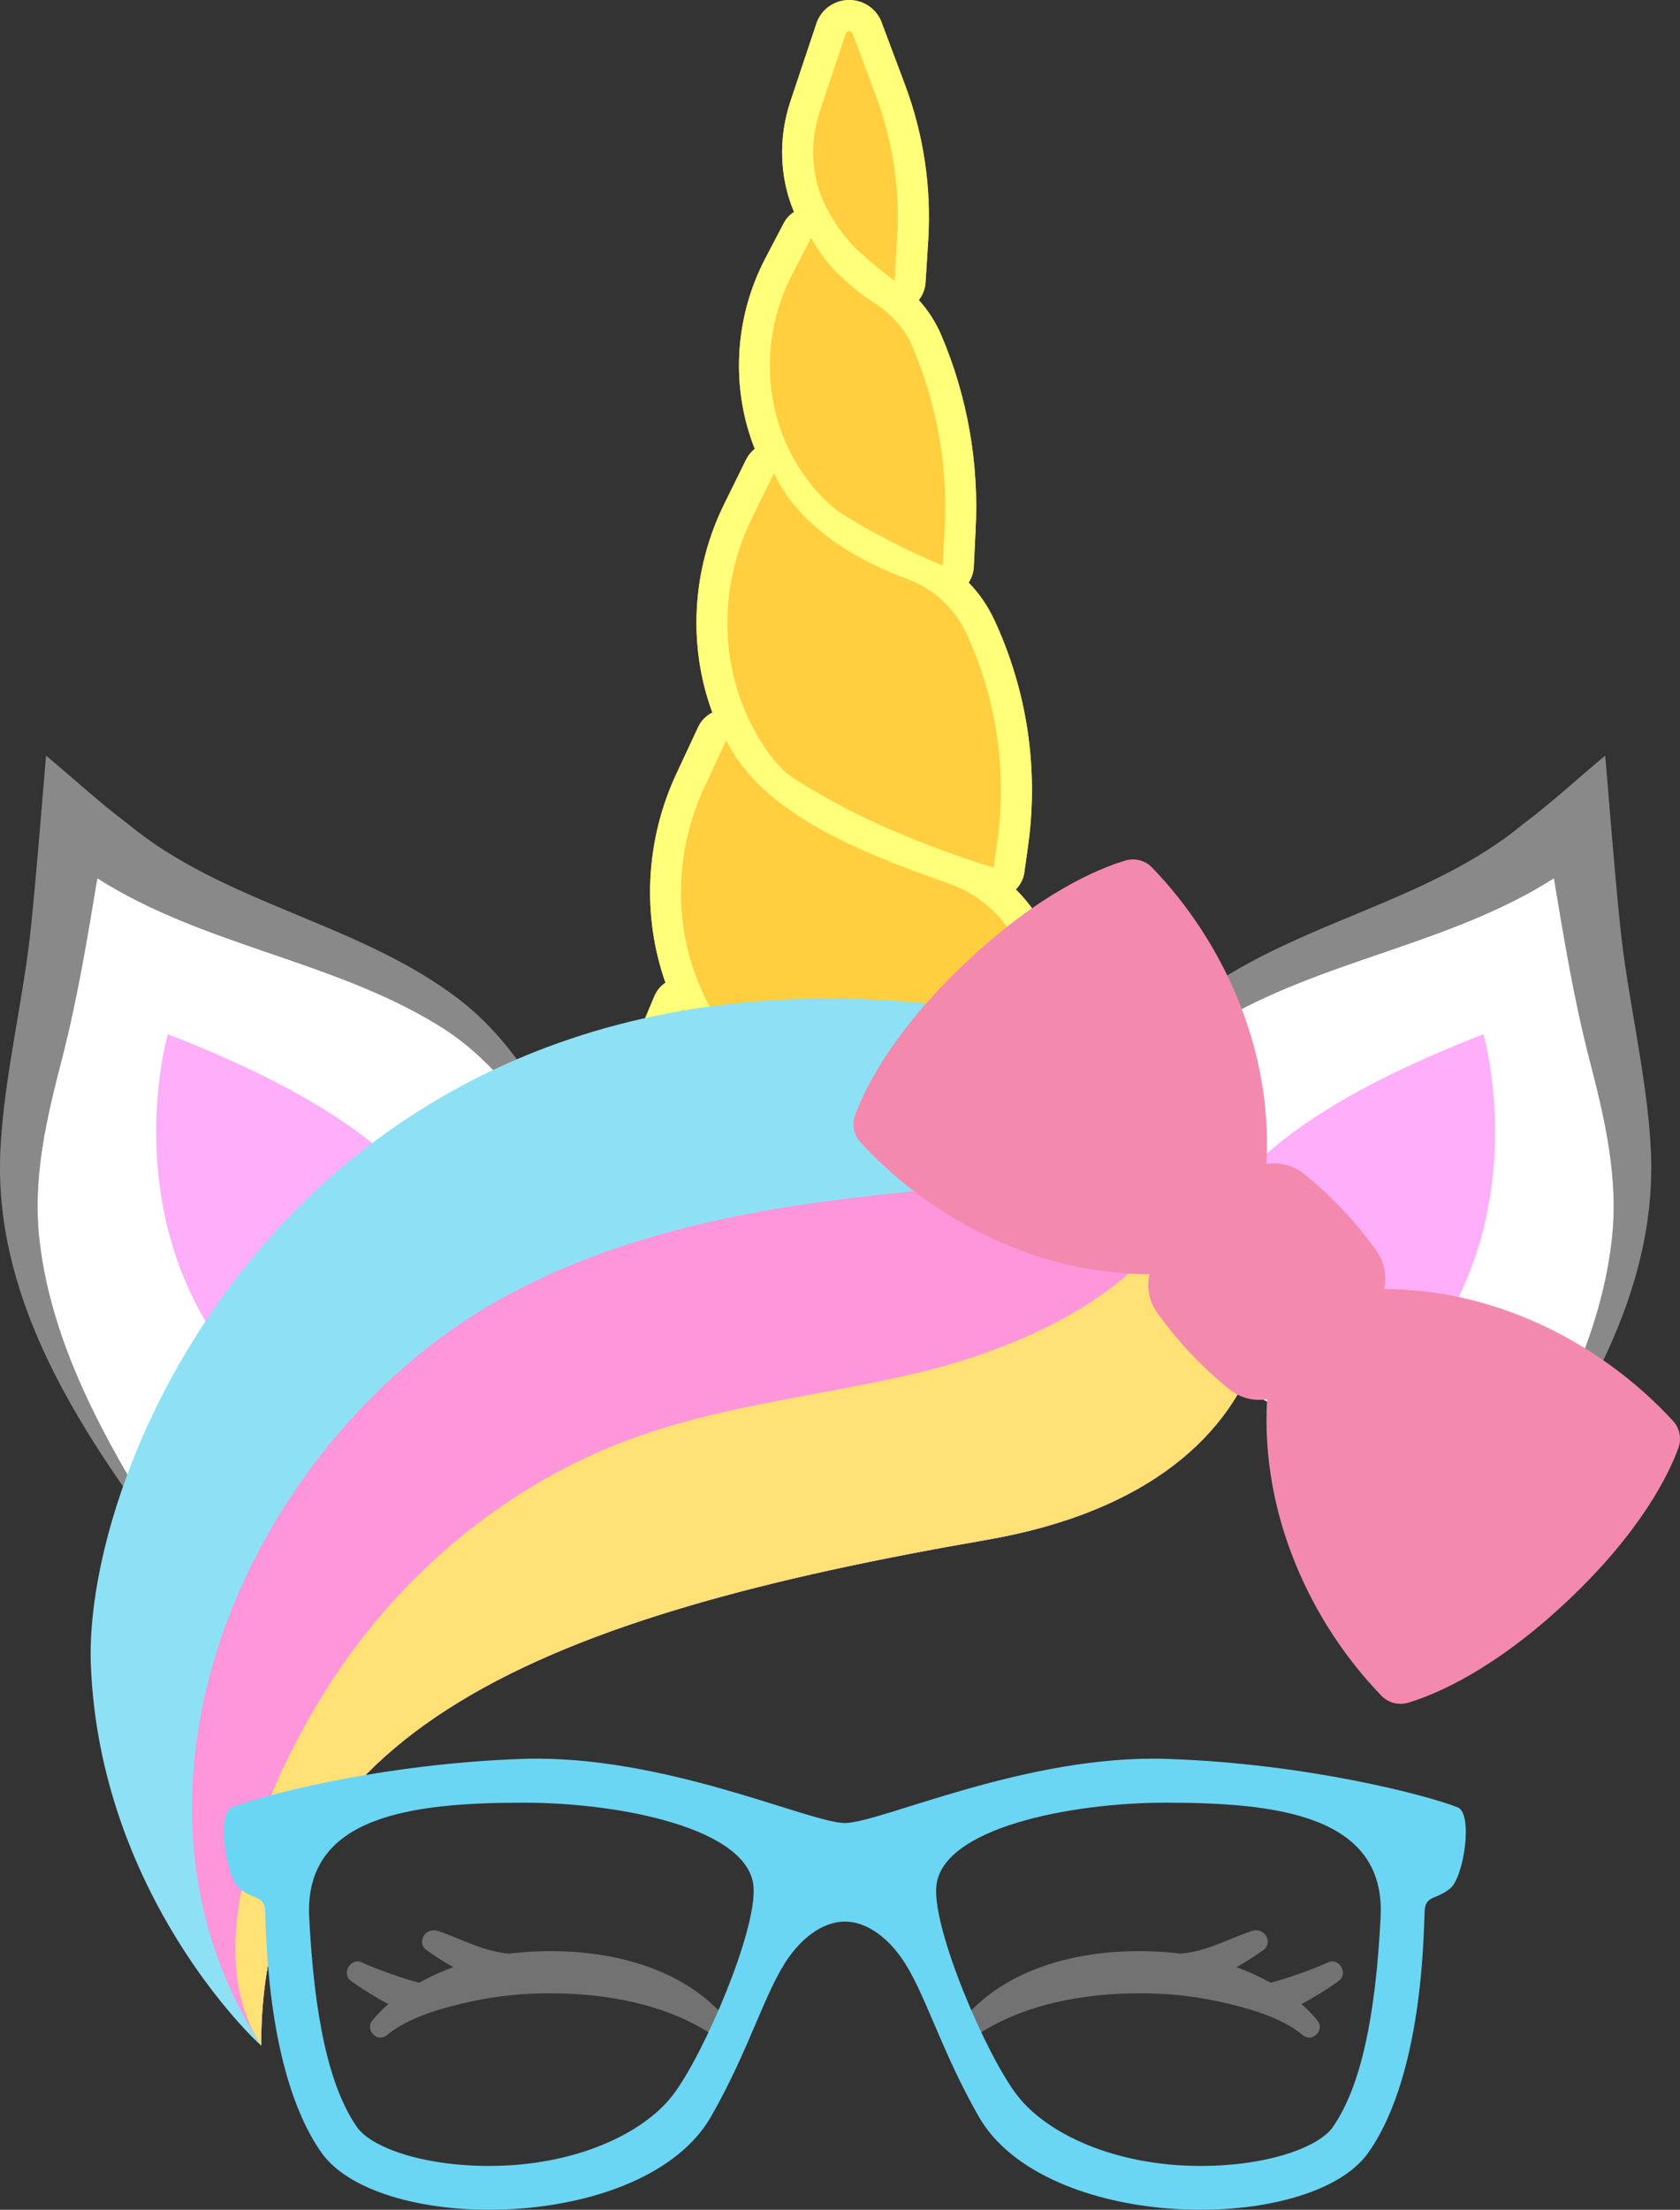
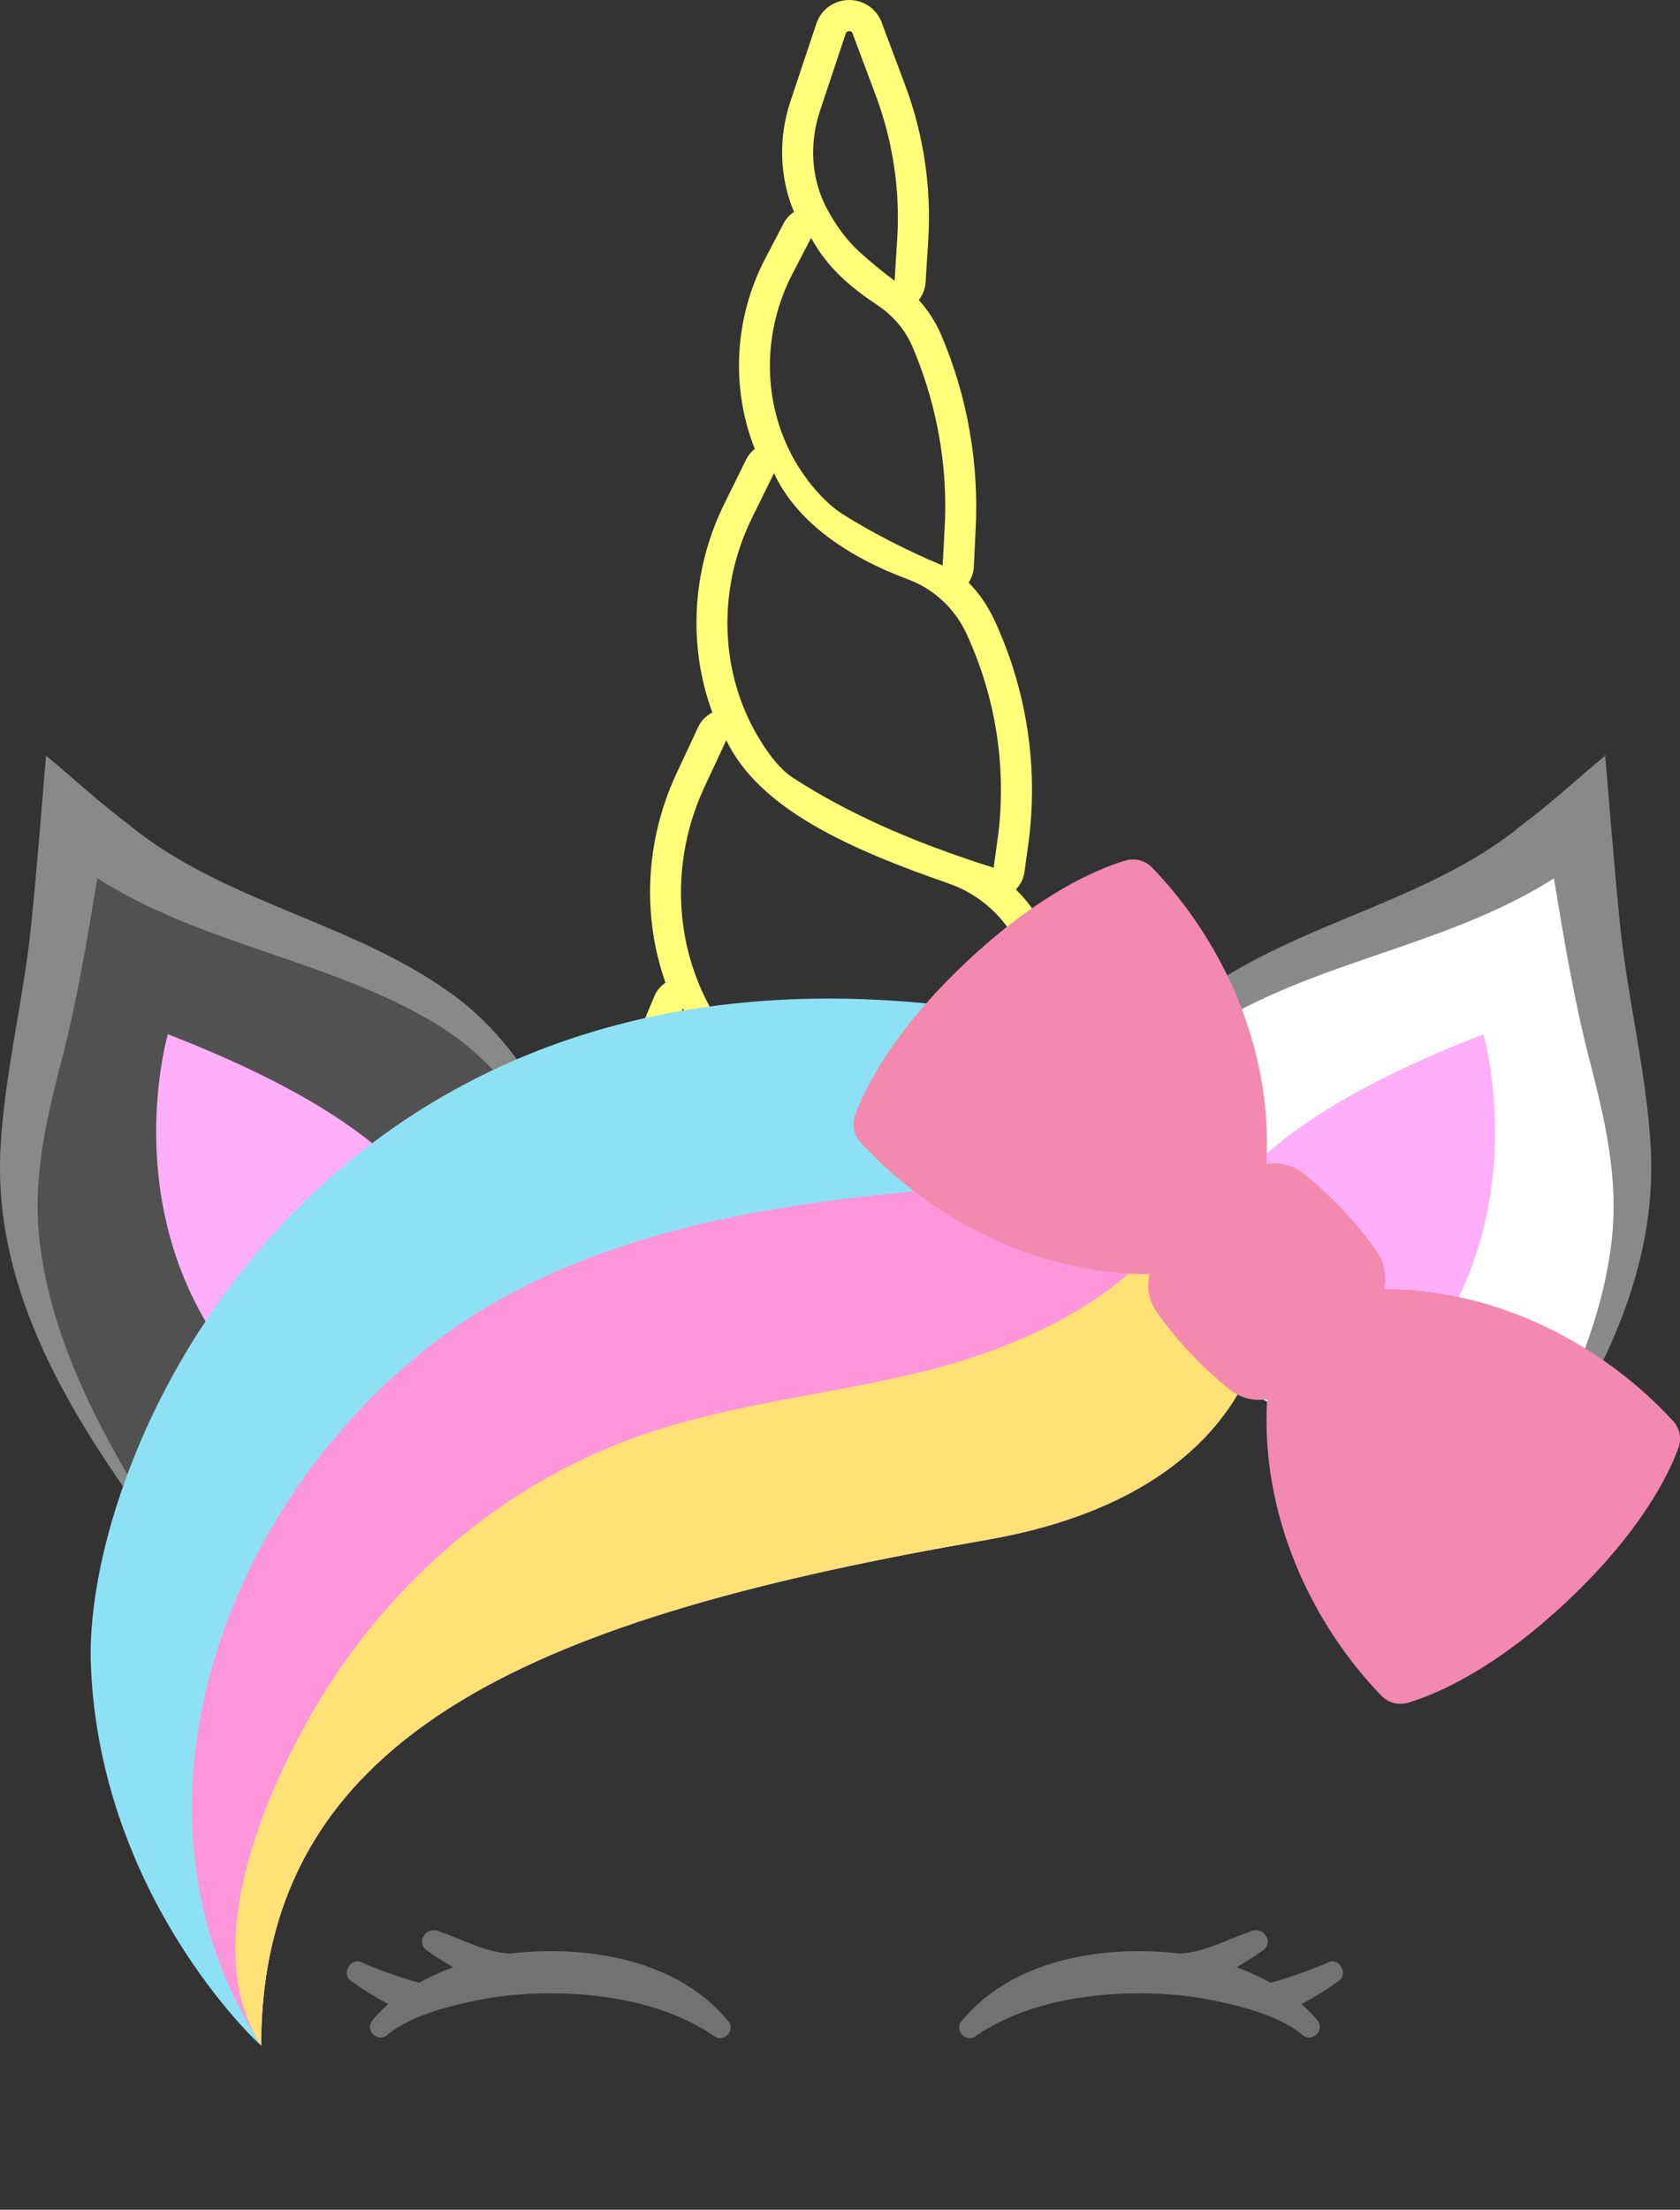
<svg xmlns="http://www.w3.org/2000/svg" xmlns:ns1="http://sodipodi.sourceforge.net/DTD/sodipodi-0.dtd" xmlns:ns2="http://www.inkscape.org/namespaces/inkscape" version="1.1" id="Layer_1" x="0px" y="0px" viewBox="0 0 238.334 313.329" enable-background="new 0 0 595.28 841.89" xml:space="preserve" ns1:docname="licone.svg" width="238.334" height="313.329" ns2:version="0.92.5 (2060ec1f9f, 2020-04-08)">
  <rect x="0" y="0" width="238.334" height="313.329" fill="#333333" stroke="none" />
  <defs id="defs3877" />
  <ns1:namedview pagecolor="#ffffff" bordercolor="#666666" borderopacity="1" objecttolerance="10" gridtolerance="10" guidetolerance="10" ns2:pageopacity="0" ns2:pageshadow="2" ns2:window-width="1920" ns2:window-height="1016" id="namedview3875" showgrid="false" ns2:zoom="0.98112578" ns2:cx="119.16747" ns2:cy="156.66353" ns2:window-x="0" ns2:window-y="27" ns2:window-maximized="1" ns2:current-layer="Layer_1" />
  <g id="g3872" transform="translate(-178.473,-264.28)">
    <g id="g3820">
-       <path d="m 338.31,462.545 c -0.752,2.162 -2.162,3.948 -3.972,5.217 -1.787,1.269 -3.949,1.974 -6.228,1.974 h -24.208 c -16.333,0 -38.472,-2.82 -41.739,-27.286 -0.987,-7.568 0.164,-15.605 3.407,-23.267 l 5.736,-13.655 c 0.328,-0.799 0.893,-1.457 1.574,-1.904 -3.314,-9.377 -2.891,-20.071 1.503,-29.542 l 3.126,-6.698 c 0.423,-0.917 1.152,-1.645 2.022,-2.068 -3.479,-9.401 -2.962,-20.212 1.714,-29.636 l 3.079,-6.252 c 0.306,-0.611 0.729,-1.105 1.222,-1.504 -3.36,-8.461 -2.985,-18.355 1.434,-26.886 l 2.655,-5.077 c 0.352,-0.682 0.87,-1.246 1.48,-1.621 -2.045,-4.842 -2.256,-10.435 -0.516,-15.676 l 3.595,-10.764 c 0.588,-2.139 2.514,-3.619 4.747,-3.619 2.209,0 4.09,1.434 4.723,3.502 l 3.15,8.39 c 2.68,7.121 3.806,14.595 3.337,22.209 l -0.376,5.97 c -0.07,0.916 -0.399,1.786 -0.963,2.468 1.339,1.48 2.396,3.126 3.172,4.935 3.738,8.719 5.406,18.308 4.889,27.733 l -0.258,5.241 c -0.047,0.776 -0.305,1.528 -0.729,2.162 1.504,1.528 2.727,3.314 3.666,5.335 4.63,9.988 6.299,21.058 4.77,31.963 l -0.516,3.714 c -0.118,0.963 -0.565,1.833 -1.222,2.491 1.974,1.951 3.619,4.324 4.723,6.933 4.7,10.952 6.346,22.961 4.747,34.783 l -0.328,2.562 c -0.118,0.846 -0.448,1.621 -0.964,2.233 1.81,1.575 3.36,3.479 4.512,5.594 l 1.693,3.079 c 2.847,5.193 3.341,11.397 1.343,16.967 z" id="path3816" ns2:connector-curvature="0" style="fill:#ffcf40" />
      <path d="m 336.97,445.577 -1.693,-3.079 c -1.152,-2.115 -2.703,-4.019 -4.512,-5.594 0.516,-0.611 0.846,-1.386 0.964,-2.233 l 0.328,-2.562 c 1.599,-11.822 -0.047,-23.831 -4.747,-34.783 -1.104,-2.609 -2.75,-4.983 -4.723,-6.933 0.658,-0.658 1.104,-1.528 1.222,-2.491 l 0.516,-3.714 c 1.529,-10.905 -0.14,-21.974 -4.77,-31.963 -0.94,-2.021 -2.162,-3.807 -3.666,-5.335 0.423,-0.635 0.682,-1.387 0.729,-2.162 l 0.258,-5.241 c 0.518,-9.424 -1.151,-19.013 -4.889,-27.733 -0.776,-1.809 -1.833,-3.455 -3.172,-4.935 0.563,-0.682 0.893,-1.551 0.963,-2.468 l 0.376,-5.97 c 0.469,-7.615 -0.658,-15.088 -3.337,-22.209 l -3.15,-8.39 c -0.633,-2.068 -2.514,-3.502 -4.723,-3.502 -2.233,0 -4.16,1.481 -4.747,3.619 l -3.595,10.764 c -1.74,5.241 -1.529,10.834 0.516,15.676 -0.611,0.376 -1.128,0.94 -1.48,1.621 l -2.655,5.077 c -4.419,8.531 -4.795,18.426 -1.434,26.886 -0.493,0.399 -0.916,0.893 -1.222,1.504 l -3.079,6.252 c -4.676,9.424 -5.194,20.235 -1.714,29.636 -0.87,0.423 -1.599,1.152 -2.022,2.068 l -3.126,6.698 c -4.394,9.471 -4.817,20.165 -1.503,29.542 -0.682,0.446 -1.246,1.105 -1.574,1.904 l -5.736,13.655 c -3.243,7.662 -4.394,15.699 -3.407,23.267 3.267,24.465 25.406,27.286 41.739,27.286 h 24.208 c 2.279,0 4.441,-0.705 6.228,-1.974 1.81,-1.269 3.22,-3.055 3.972,-5.217 1.995,-5.569 1.501,-11.773 -1.343,-16.967 z m -42.186,-165.525 3.642,-10.928 c 0.118,-0.588 0.941,-0.588 1.034,0 l 3.22,8.602 c 2.444,6.487 3.502,13.443 3.079,20.376 l -0.375,5.993 c -1.834,-1.363 -3.502,-2.75 -5.077,-4.183 -1.646,-1.504 -3.29,-3.69 -4.559,-6.11 -2.233,-4.232 -2.469,-9.214 -0.964,-13.75 z m -3.878,23.032 2.633,-5.076 c 2.396,4.371 5.687,7.051 9.447,9.565 2.186,1.457 3.926,3.502 4.96,5.922 3.032,7.145 4.629,14.83 4.629,22.586 0,1.057 -0.023,2.115 -0.094,3.173 l -0.281,5.217 c -5.429,-2.28 -10.13,-4.747 -14.266,-7.333 -1.198,-0.775 -2.467,-1.927 -3.689,-3.314 -7.429,-8.46 -8.533,-20.775 -3.339,-30.74 z m -5.711,34.548 3.079,-6.251 c 3.243,6.909 10.388,11.845 19.06,15.065 3.644,1.363 6.581,4.113 8.226,7.638 3.244,6.98 4.913,14.571 4.913,22.186 0,2.444 -0.165,4.888 -0.518,7.309 l -0.518,3.737 c -11.962,-3.737 -21.222,-8.038 -28.555,-12.809 -1.41,-0.917 -2.867,-2.609 -4.23,-4.724 -6.205,-9.613 -6.533,-21.881 -1.457,-32.151 z m -6.816,38.308 3.126,-6.698 c 4.723,9.753 17.391,15.394 31.61,20.329 4.559,1.598 8.25,5.053 10.154,9.495 3.29,7.708 4.982,15.981 4.982,24.301 0,2.703 -0.164,5.429 -0.539,8.155 l -0.353,2.585 c -18.589,-4.959 -31.468,-11.046 -40.799,-18.096 -1.41,-1.081 -2.844,-2.538 -4.23,-4.254 -8.11,-10.082 -9.403,-24.066 -3.951,-35.817 z m 55.795,85.124 c -0.917,2.562 -3.361,4.278 -6.064,4.278 h -24.184 c -22.421,0 -35.065,-6.158 -37.369,-23.455 -0.963,-7.145 0.282,-14.384 3.079,-21.011 l 5.734,-13.631 c 3.973,13.231 22.093,22.656 46.299,29.613 4.16,1.198 7.662,3.972 9.753,7.755 l 1.669,3.079 c 2.258,4.113 2.657,8.978 1.083,13.372 z" id="path3818" ns2:connector-curvature="0" style="fill:#ffff79" />
    </g>
    <g id="g3850">
      <g id="g3834">
        <g id="g3830">
          <path d="m 264.727,445.425 -64.423,35.725 c -11.575,-15.748 -22.8,-33.586 -21.765,-53.953 0.549,-10.579 3.285,-21.151 4.357,-31.712 0.813,-8.009 1.436,-16.025 2.112,-24.05 3.843,3.181 7.589,6.671 11.576,9.646 13.404,11.112 31.807,13.869 45.83,24.031 3.467,2.456 6.468,5.521 9.023,8.906 2.577,3.413 4.713,7.146 6.528,11.013 2.014,4.29 3.678,8.778 5.009,13.321 0.685,2.332 1.274,4.691 1.753,7.073 z" id="path3822" ns2:connector-curvature="0" style="fill:#515151" />
          <g id="g3828">
            <path d="m 264.727,445.425 -0.585,0.322 c -3.918,-13.457 -11.298,-28.773 -23.671,-36.199 -15.022,-9.163 -33.27,-11.22 -48.19,-20.738 -1.414,8.501 -2.813,17.04 -4.961,25.391 -2.25,8.706 -4.298,17.151 -3.21,26.226 1.757,14.636 9.216,27.993 16.896,40.326 l -0.701,0.397 c -11.575,-15.748 -22.8,-33.586 -21.765,-53.953 0.549,-10.579 3.285,-21.151 4.357,-31.712 0.813,-8.009 1.436,-16.025 2.112,-24.05 3.843,3.181 7.589,6.671 11.576,9.646 13.404,11.112 31.807,13.869 45.83,24.031 3.471,2.46 6.469,5.52 9.025,8.904 2.577,3.41 4.711,7.145 6.523,11.019 2.019,4.293 3.677,8.771 5.012,13.324 0.681,2.331 1.272,4.684 1.752,7.066 z" id="path3824" ns2:connector-curvature="0" style="fill:#898989" />
-             <path d="m 264.141,445.748 -63.137,35.006 c -7.68,-12.333 -15.139,-25.689 -16.896,-40.326 -1.088,-9.075 0.96,-17.52 3.21,-26.226 2.148,-8.351 3.547,-16.891 4.961,-25.391 14.921,9.518 33.168,11.575 48.19,20.738 12.375,7.426 19.755,22.742 23.672,36.199 z" id="path3826" ns2:connector-curvature="0" style="fill:#ffffff" />
          </g>
        </g>
        <path d="m 202.286,410.931 c 0,0 -8.491,29.04 12.999,50.556 3.016,3.02 27.909,-11.912 27.196,-17.277 -0.712,-5.364 -2.532,-18.693 -40.195,-33.279 z" id="path3832" ns2:connector-curvature="0" style="fill:#ffaef9" />
      </g>
      <g id="g3848">
        <g id="g3844">
          <path d="m 326.474,445.425 64.423,35.725 c 11.575,-15.748 22.8,-33.586 21.765,-53.953 -0.549,-10.579 -3.285,-21.151 -4.357,-31.712 -0.813,-8.009 -1.436,-16.025 -2.112,-24.05 -3.843,3.181 -7.589,6.671 -11.576,9.646 -13.404,11.112 -31.807,13.869 -45.83,24.031 -3.467,2.456 -6.468,5.521 -9.023,8.906 -2.577,3.413 -4.713,7.146 -6.528,11.013 -2.014,4.29 -3.678,8.778 -5.009,13.321 -0.684,2.332 -1.274,4.691 -1.753,7.073 z" id="path3836" ns2:connector-curvature="0" style="fill:#515151" />
          <g id="g3842">
            <path d="m 326.474,445.425 0.585,0.322 c 3.918,-13.457 11.298,-28.773 23.671,-36.199 15.022,-9.163 33.27,-11.22 48.19,-20.738 1.414,8.501 2.813,17.04 4.961,25.391 2.25,8.706 4.298,17.151 3.21,26.226 -1.757,14.636 -9.216,27.993 -16.896,40.326 l 0.701,0.397 c 11.575,-15.748 22.8,-33.586 21.765,-53.953 -0.549,-10.579 -3.285,-21.151 -4.357,-31.712 -0.813,-8.009 -1.436,-16.025 -2.112,-24.05 -3.843,3.181 -7.589,6.671 -11.576,9.646 -13.404,11.112 -31.807,13.869 -45.83,24.031 -3.471,2.46 -6.469,5.52 -9.025,8.904 -2.577,3.41 -4.711,7.145 -6.523,11.019 -2.019,4.293 -3.677,8.771 -5.012,13.324 -0.68,2.331 -1.271,4.684 -1.752,7.066 z" id="path3838" ns2:connector-curvature="0" style="fill:#898989" />
            <path d="m 327.06,445.748 63.137,35.006 c 7.68,-12.333 15.139,-25.689 16.896,-40.326 1.088,-9.075 -0.96,-17.52 -3.21,-26.226 -2.148,-8.351 -3.547,-16.891 -4.961,-25.391 -14.921,9.518 -33.168,11.575 -48.19,20.738 -12.374,7.426 -19.754,22.742 -23.672,36.199 z" id="path3840" ns2:connector-curvature="0" style="fill:#ffffff" />
          </g>
        </g>
        <path d="m 388.915,410.931 c 0,0 8.491,29.04 -12.999,50.556 -3.016,3.02 -27.909,-11.912 -27.196,-17.277 0.713,-5.364 2.533,-18.693 40.195,-33.279 z" id="path3846" ns2:connector-curvature="0" style="fill:#ffaef9" />
      </g>
    </g>
    <g id="g3856">
      <path d="m 281.736,550.819 c -7.235,-8.834 -20.35,-10.816 -31.049,-9.527 -3.684,-0.333 -6.44,-1.952 -10.049,-3.212 -1.799,-0.628 -3.171,1.629 -1.633,2.735 1.213,0.859 2.472,1.655 3.759,2.397 -1.674,0.617 -3.255,1.333 -4.817,2.196 -1.611,-0.343 -6.675,-2.126 -8.078,-2.847 -1.633,-0.839 -3.039,1.564 -1.572,2.628 1.679,1.199 3.446,2.286 5.267,3.256 -0.838,0.736 -1.623,1.508 -2.319,2.382 -0.987,1.321 0.728,3.063 2.063,2.07 l -0.012,0.016 0.025,-0.025 c 3.141,-2.658 8.208,-3.99 12.137,-4.839 3.593,-0.777 7.275,-1.131 10.95,-1.135 8.084,-0.009 16.897,1.546 23.654,6.243 l 0.002,-0.002 c 1.398,0.621 2.772,-1.216 1.672,-2.336 z" id="path3852" ns2:connector-curvature="0" style="fill:#727272" />
      <path d="m 314.933,550.819 c 7.235,-8.834 20.35,-10.816 31.049,-9.527 3.684,-0.333 6.44,-1.952 10.049,-3.212 1.799,-0.628 3.171,1.629 1.633,2.735 -1.213,0.859 -2.472,1.655 -3.759,2.397 1.674,0.617 3.255,1.333 4.816,2.196 1.611,-0.343 6.675,-2.126 8.078,-2.847 1.633,-0.839 3.039,1.564 1.572,2.628 -1.679,1.199 -3.446,2.286 -5.267,3.256 0.838,0.736 1.623,1.508 2.319,2.382 0.987,1.321 -0.728,3.063 -2.063,2.07 l 0.012,0.016 -0.025,-0.025 c -3.141,-2.658 -8.208,-3.99 -12.137,-4.839 -3.593,-0.777 -7.275,-1.131 -10.95,-1.135 -8.084,-0.009 -16.897,1.546 -23.654,6.243 l -0.002,-0.002 c -1.396,0.621 -2.77,-1.216 -1.671,-2.336 z" id="path3854" ns2:connector-curvature="0" style="fill:#727272" />
    </g>
    <g id="g3866">
      <g id="g3860">
        <path d="m 318.438,482.625 c -62.133,10.754 -102.896,26.494 -102.919,71.691 -0.85,-0.62 -22.794,-21.369 -24.15,-53.768 -1.401,-32.859 37.409,-116.154 144.05,-89.499 5.261,1.332 10.087,4.619 13.993,9.122 l 0.068,-0.069 c 0,0.046 0.024,0.115 0.024,0.184 15.188,17.831 15.464,54.274 -31.066,62.339 z" id="path3858" ns2:connector-curvature="0" style="fill:#8ee1f4" />
      </g>
      <path d="m 318.438,482.625 c -62.133,10.754 -102.896,26.494 -102.919,71.691 -0.16,-0.252 -0.322,-0.505 -0.46,-0.758 -22.656,-36.029 -1.217,-84.261 33.02,-104.275 16.361,-9.536 35.225,-13.35 53.838,-15.441 16.107,-1.815 34.535,-2.321 47.472,-13.649 l 0.024,-0.023 0.068,-0.069 c 0,0.046 0.024,0.115 0.024,0.184 15.187,17.832 15.463,54.275 -31.067,62.34 z" id="path3862" ns2:connector-curvature="0" style="fill:#ff95db" />
      <path d="m 318.428,482.614 c -62.131,10.773 -102.901,26.505 -102.901,71.719 l -0.016,-0.016 c -0.156,-0.249 -0.312,-0.499 -0.452,-0.748 -8.918,-15.155 2.76,-39.523 11.272,-52.152 10.399,-15.404 25.647,-27.643 43.281,-33.692 12.676,-4.366 26.177,-5.691 39.212,-8.825 18.631,-4.475 42.096,-15.887 40.677,-38.604 15.201,17.821 15.466,54.257 -31.073,62.318 z" id="path3864" ns2:connector-curvature="0" style="fill:#ffe176" />
    </g>
-     <path d="m 385.273,520.552 c -4.17,-1.668 -21.291,-6.21 -41.251,-6.875 -19.96,-0.665 -40.66,9.093 -45.687,9.093 -5.027,0 -25.727,-9.758 -45.687,-9.093 -19.96,0.665 -37.082,5.207 -41.251,6.875 -2.218,0.887 -0.887,9.98 1.109,11.533 1.996,1.552 3.229,0.994 3.549,2.768 0.222,1.224 -0.222,22.852 7.984,34.598 8.206,11.763 45.909,11.426 55.33,-5.092 5.5,-9.634 7.647,-17.813 10.983,-22.515 2.395,-3.371 5.34,-5.101 7.984,-5.101 2.644,0 5.589,1.73 7.984,5.101 3.335,4.702 5.482,12.881 10.983,22.515 9.421,16.518 47.124,16.855 55.33,5.092 8.206,-11.746 7.762,-33.374 7.984,-34.598 0.319,-1.774 1.552,-1.215 3.548,-2.768 1.995,-1.553 3.326,-10.646 1.108,-11.533 z M 273.975,561.28 c -4.205,5.544 -13.937,10.113 -26.09,10.113 -9.794,0 -16.847,-2.759 -18.754,-5.491 -4.028,-5.775 -6.086,-15.8 -6.795,-29.781 -0.736,-14.46 14.717,-16.234 30.517,-16.234 13.44,0 31.777,3.584 32.513,11.861 0.549,6.103 -6.991,23.739 -11.391,29.532 z m 100.36,-25.159 c -0.71,13.981 -2.768,24.005 -6.796,29.781 -1.907,2.732 -8.96,5.491 -18.754,5.491 -12.154,0 -21.886,-4.569 -26.09,-10.113 -4.4,-5.793 -11.941,-23.429 -11.391,-29.532 0.736,-8.277 19.073,-11.861 32.513,-11.861 15.801,0 31.254,1.774 30.518,16.234 z" id="path3868" ns2:connector-curvature="0" style="fill:#6bd5f4" />
    <path d="m 415.84,465.787 c -9.571,-10.464 -24.483,-18.716 -41.028,-18.73 0.431,-1.837 0.075,-3.808 -1.061,-5.398 -2.913,-4.103 -6.379,-7.783 -10.301,-10.936 -1.518,-1.23 -3.466,-1.704 -5.325,-1.383 0.977,-16.515 -6.369,-31.896 -16.241,-42.076 -0.975,-1.006 -2.44,-1.363 -3.781,-0.96 -3.813,1.145 -12.127,4.573 -22.577,14.415 -10.45,9.842 -14.369,17.936 -15.74,21.673 -0.482,1.316 -0.213,2.799 0.732,3.833 9.571,10.464 24.483,18.716 41.028,18.73 -0.431,1.837 -0.076,3.809 1.061,5.398 2.913,4.103 6.379,7.783 10.301,10.936 1.518,1.23 3.466,1.704 5.325,1.383 -0.977,16.515 6.369,31.896 16.241,42.075 0.975,1.006 2.44,1.363 3.782,0.96 3.812,-1.145 12.125,-4.573 22.576,-14.415 10.45,-9.842 14.369,-17.936 15.74,-21.673 0.482,-1.314 0.215,-2.798 -0.732,-3.832 z" id="path3870" ns2:connector-curvature="0" style="fill:#f489af" />
  </g>
</svg>